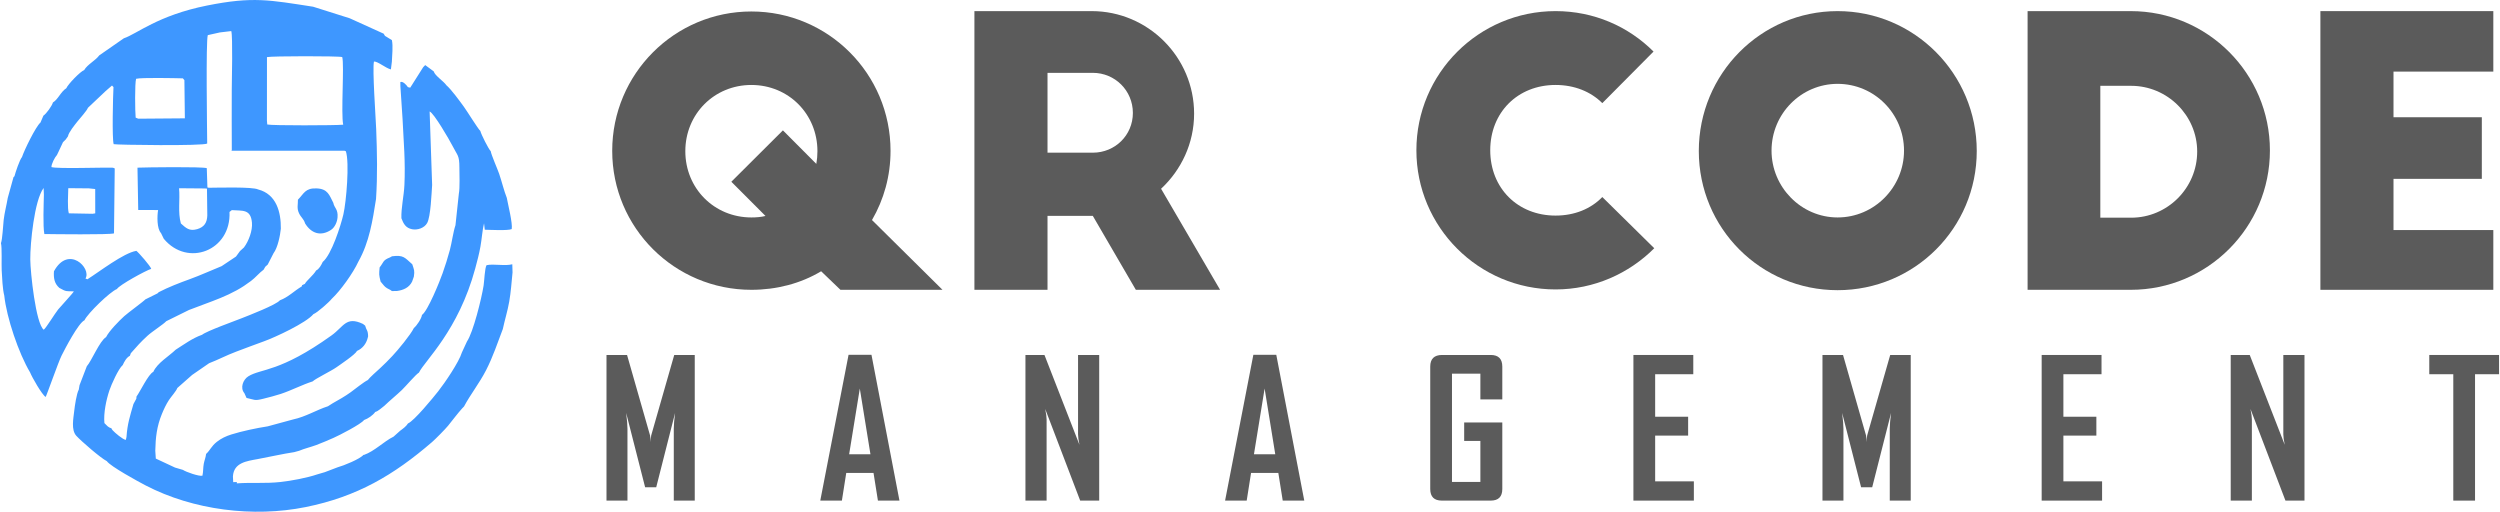
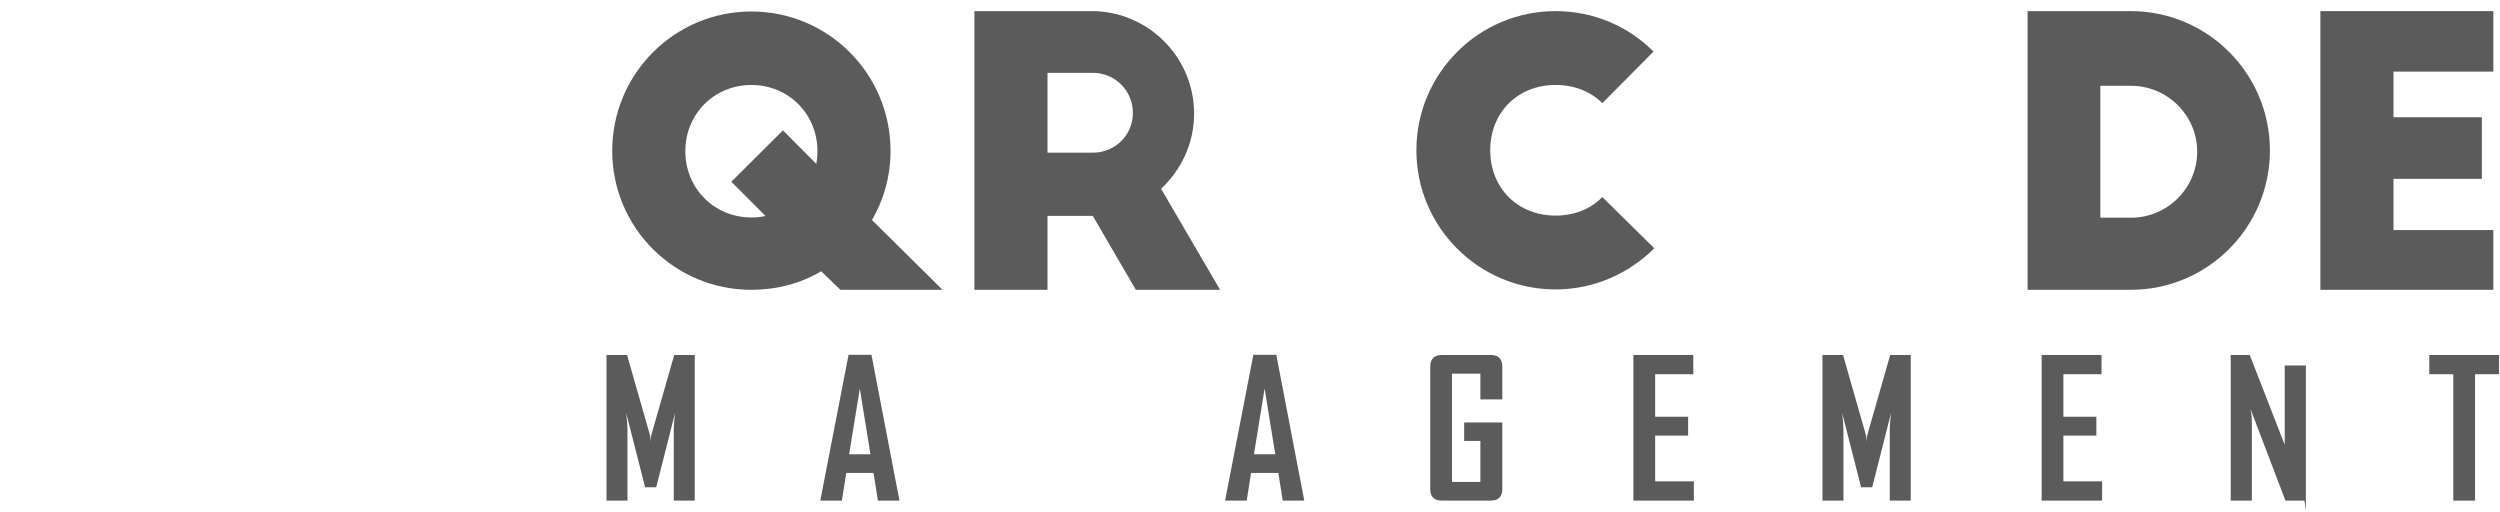
<svg xmlns="http://www.w3.org/2000/svg" xml:space="preserve" width="2858px" height="585px" version="1.1" style="shape-rendering:geometricPrecision; text-rendering:geometricPrecision; image-rendering:optimizeQuality; fill-rule:evenodd; clip-rule:evenodd" viewBox="0 0 2013.44 412.44">
  <defs>
    <style type="text/css">
   
    .fil0 {fill:#3E97FF}
    .fil1 {fill:#5B5B5B;fill-rule:nonzero}
   
  </style>
  </defs>
  <g id="Layer_x0020_1">
-     <path class="fil0" d="M327.99 70.22c-1.19,-1.78 -4,-4.92 -6.08,-4.1l0.04 3.38c1.25,17.75 2.36,35.06 3.15,52.84 0.39,8.83 0.51,17.94 0.09,26.76 -0.41,8.84 -2.71,18.46 -2.43,26.78 1.67,4.46 3.49,7.89 8.67,8.89 4.38,0.84 9.86,-1.02 12.08,-5.01 2.88,-5.17 3.53,-23.98 4.02,-30.65l-2.02 -59.27c3.36,1.14 16.06,23.06 18.27,27.43 4.22,8.36 5.71,7.58 5.72,17.76 0.01,5.15 0.49,16.6 -0.45,21.13l-2.71 25.36c-1.89,5.58 -2.89,13.89 -4.54,20.03 -1.75,6.51 -3.64,12.42 -5.87,18.77 -2.25,6.41 -11.84,30.19 -16.59,33.51 -0.39,2.96 -4.15,8.6 -6.53,10.56 -2.66,5.47 -13.04,18 -17.38,22.56 -2.97,3.13 -6.75,7.05 -9.88,9.84 -1.82,1.62 -8.92,8 -9.85,9.52 -3.09,1.41 -10.49,7.41 -13.8,9.8 -4.61,3.33 -9.61,6.14 -14.53,8.91l-3.8 2.41c-9.51,3.07 -17.7,8.39 -28.17,10.65l-20.44 5.55c-8.83,1.34 -20.85,3.9 -29.34,6.56 -4.18,1.31 -8.2,3.19 -11.64,5.93 -4.62,3.68 -5.26,6.69 -8.64,9.74 -0.28,2.75 -1.34,5.12 -1.88,7.94 -0.61,3.18 -0.34,6.57 -1.09,9.62 -2.88,0.59 -13.04,-2.95 -15.75,-4.73l-6.33 -1.85 -15.48 -7.24 -0.42 -6.32c0.21,-10.65 1.23,-19.69 5.31,-29.61 1.59,-3.87 3.38,-7.72 5.67,-11.23 1.69,-2.6 6.02,-7.39 6.78,-9.73l11.95 -10.54 13.66 -9.43c7.2,-2.75 14.12,-6.45 21.65,-9.26 7.49,-2.8 15.09,-5.72 22.6,-8.41 9.16,-3.3 33.95,-14.82 39.84,-21.91 2.94,-1.02 12.74,-9.73 14.76,-12.34 7.13,-6.65 17.33,-20.93 21.47,-30 8.81,-15.6 11.48,-33.07 14.22,-50.44 1.25,-19.14 0.87,-37.21 0.13,-56.33 -0.37,-9.27 -3.18,-48.53 -1.79,-54.49 3.23,-0.11 9.42,5.37 13.65,6.37l0.77 -6.15c0.2,-5.21 1.06,-12.52 0.03,-17.45l-5.6 -3.44 -1.02 -1.75 -27.4 -12.43 -29.48 -9.31c-35.13,-5.38 -48.31,-8.4 -85.51,-0.95 -39.79,7.98 -56.47,22.89 -67.05,26.41l-19.8 13.76c-3.16,4.27 -9.52,7.28 -12.15,11.84 -3.2,1.19 -13.07,11.43 -14.42,14.66 -4.49,2.83 -6.63,9.01 -10.78,11.46 -0.76,2.78 -5.26,9.04 -7.66,10.63l-2.38 5.55c-3.84,3.27 -13.15,22.44 -14.88,27.81 -1.81,1.99 -5.35,12.5 -6.08,15.5l-0.77 0.71 -4.63 16.74c-1,5.98 -2.57,11.63 -3.29,17.75 -0.49,4.25 -0.98,15.6 -2.19,18.69 0.96,3.43 0.33,17.06 0.6,22.01 0.31,5.58 0.69,15.01 2.07,20.23 1.88,17.82 11.61,46.56 20.81,61.94 1.47,3.76 9.54,17.96 12.54,19.79 0.67,-0.78 10.24,-28.13 12.81,-33.28 2.79,-5.58 13.56,-26.29 18.48,-28.53 2.56,-5.52 20.5,-22.95 26.19,-25.2 1.81,-3.19 23.32,-14.94 27.61,-16.24 -0.45,-2.06 -10.01,-13.04 -11.97,-14.51 -10.31,1.64 -30.16,17.1 -39.5,22.93l-1.51 -0.65c5.06,-8.3 -13.72,-27.26 -25.42,-5.82 -0.35,5.25 0.2,9.75 4.33,13.39 5.72,3.18 5.28,2.66 11.68,2.77 -0.11,0.97 -10.8,12.34 -12.6,14.59 -2.76,3.46 -9.4,14.47 -11.63,16.37 -6.43,-4.85 -10.77,-46.21 -10.86,-56.75 -0.1,-12.73 3.26,-47.49 10.75,-57.5l0.22 5.47c-0.15,7.34 -0.87,25.38 0.38,31.68l-0.37 -0.04c7.43,0.13 52.85,0.68 56.5,-0.53l0.59 -52.35 -1.43 -0.57c-8.76,-0.32 -44.54,1.03 -49.58,-0.49 -0.11,-2.42 2.72,-7.92 4.45,-9.76l1.12 -2.32 3.73 -7.99 2.16 -2.12 1.83 -2.57c0.58,-3.28 5.41,-9.12 7.63,-11.96 1.88,-2.39 7.83,-8.93 8.48,-11.06l14.34 -13.56 5.07 -4.4 1.2 1.25c-0.4,6.97 -1.26,41.52 0.15,46 1.78,0.63 72.44,1.58 75.38,-0.5 -0.08,-11.17 -1.13,-82.59 0.48,-87.37l9.75 -2.18 9.18 -1.09c1.3,4.27 0.46,39.97 0.39,47.28 -0.13,16.18 0.02,32.43 0.03,48.61l-0.29 0.54 91.18 0.03 1.05 0.42c3.01,9.1 0.34,40.68 -2.01,50.87 -2.12,9.14 -9.58,32.51 -16.66,38.32 -1.11,2.44 -2.88,5.73 -5.29,6.87 -2.49,4.17 -7.68,8.05 -9.11,10.82l-2.19 1.01 -0.31 1.03c-5.98,3.49 -10.77,8.64 -17.6,11.19 -3.17,3.74 -25.06,12.18 -30.74,14.42 -5.74,2.26 -28.57,10.49 -31.97,13.35 -7.96,2.83 -14.25,7.61 -21.28,12.04 -5.58,5.4 -14.83,10.68 -18.04,17.85 -4.05,1.91 -10.52,15.8 -13.56,19.92l-0.13 1.72 -2.34 4.34c-2.85,10.01 -4.87,15.87 -5.6,26.61l-0.53 2.26c-2.36,-0.21 -8.82,-5.76 -10.59,-7.71 -0.95,-1.04 -0.54,-0.79 -0.95,-1.59 -2.99,-0.93 -3.51,-2.15 -5.72,-4.24 -0.78,-8.02 1.45,-18.69 4.02,-26.35 1.54,-4.6 7.27,-17.52 10.74,-20.41 1.29,-2.81 3.01,-6.05 5.78,-7.49l0.75 -2.05c5.03,-5.71 7.78,-8.89 13.43,-14.08 3.74,-3.44 12.86,-9.23 15.14,-11.75l18.32 -9.05 12.19 -4.59c9.16,-3.39 17.61,-6.53 26.18,-11.23 4.34,-2.37 7.61,-4.6 11.54,-7.51 3.63,-2.69 6.8,-6.7 10.25,-9.16l1.32 -2.34 1.97 -1.77 4.69 -9.15c3.35,-4.4 5.33,-14.2 5.88,-19.73 0.18,-13.44 -3.6,-27.86 -18.31,-31.66 -4.48,-2.24 -32.06,-1.42 -39.77,-1.37l-1.1 -0.25 -0.51 -15.56c-4.35,-1.25 -48.39,-0.69 -55.86,-0.38l0.6 34.1 16.03 0.06c-0.82,4.61 -1.09,14.99 2.35,18.59l2.21 4.55c19.19,23.15 54.42,9.61 52.98,-21.61l1.87 -1.47c8.39,0.7 15.22,-1.15 16.22,10.08 0.57,6.4 -2.62,14.93 -6.44,20.01l-3.2 2.91 -3.22 4.42 -11.57 7.73c-8.72,3.5 -16.76,7.27 -25.78,10.53 -8.15,2.94 -17.27,6.47 -24.93,10.45l-0.96 0.96 -9.85 4.88c-0.87,1.19 -14.18,10.96 -16.95,13.47 -4.22,3.82 -12.23,11.99 -14.68,16.92 -5.18,3.06 -11.7,19.25 -15.52,23.48l-5.87 15.27 -0.59 3.52c-1.82,3.29 -3.24,13.19 -3.68,17.21 -0.66,6.04 -2.64,15.28 1.67,20.04 3.8,4.21 19.73,18.03 24.61,20.45 2.84,4.22 25.63,16.63 31.24,19.55 38.5,19.99 86.86,25.96 129.01,17.46 41.43,-8.37 70.82,-25.65 101.88,-52.41 2.64,-2.28 10.74,-10.47 12.9,-13.14 3.51,-4.33 7.77,-10.03 11.41,-14.04l1.46 -1.51c5.12,-9.66 12.37,-18.7 17.76,-29.21 5.64,-11.01 9.12,-21.74 13.5,-33.19 1.59,-7.46 3.8,-14.33 5.16,-22.08 1.39,-7.93 1.85,-15.58 2.67,-23.54l-0.19 -6.57c-6.06,1.58 -14.83,-0.53 -20.74,0.72 -1.47,2.28 -1.82,12.81 -2.39,16.42 -1.65,10.51 -8.41,37.81 -13.41,45.09l-4.08 8.82c-2.35,7.79 -13.79,24.59 -19.13,31.35 -4.17,5.29 -19.29,23.75 -24.33,25.89 -1.46,2.4 -4.03,4.2 -6.31,5.88l-5.33 4.77c-7.81,3.81 -15.17,11.67 -23.95,14.76l-0.19 -0.18c-2.94,3.51 -16.23,8.85 -20.94,10.11l-10.32 3.93 -6.1 1.79c-8.23,2.8 -20.9,5.18 -29.58,6.13 -12.46,1.37 -23.61,0.25 -35.23,1.11l0 -1.09 -2.92 0.09 -0.23 -4.61c0.66,-11.1 11.01,-12.32 19.98,-13.98 9.59,-1.77 19.99,-4.17 29.46,-5.6l3.93 -1.08c4.26,-1.81 9.32,-2.97 13.75,-4.61 4.76,-1.76 9.27,-3.77 13.93,-5.78 4.46,-1.93 22.35,-11.13 24.64,-14.4 3.1,-1.04 7.16,-3.81 9.02,-6.51 2.47,-0.59 5.07,-3.32 7.33,-4.93 4.52,-4.36 9.59,-8.42 14.13,-12.75 3.07,-2.93 11.26,-12.61 13.77,-14.04 4.66,-9.6 31.77,-33.67 45.37,-83.93 1.62,-5.99 3.06,-11.44 4.18,-17.58 1.05,-5.72 1.59,-13.63 2.91,-18.82l0.6 5.18c4.47,0.08 18.41,0.88 21.71,-0.51 0.84,-4.6 -2.97,-19.74 -3.99,-25.24 -2.15,-5.3 -4.13,-13.46 -6.15,-19.35 -1.3,-3.81 -6.48,-15.52 -6.76,-18.16 -1.83,-1.81 -7.74,-13.56 -8.38,-16.31 -1.9,-1.72 -10.58,-15.82 -13.26,-19.51 -3.36,-4.62 -10.17,-14 -14.2,-17.44 -2.11,-3.19 -9.29,-7.71 -10.11,-11.09l-6.89 -5.09 -1.65 1.74 -10.41 16.46 -1.87 -0.42zm-251.99 101.74l-2.18 0.34 -19.11 -0.36c-1.25,-4.11 -0.55,-15.42 -0.44,-20.28l16.6 0.15 5.1 0.54 0.03 19.61zm90.32 1.63c-0.16,5.78 -2.42,9.41 -8.12,11.09 -6.36,1.87 -9.06,-0.9 -13.18,-4.57 -2.54,-9.05 -0.59,-19.04 -1.45,-28.39l20.66 0.17 1.83 0.15 0.26 21.55zm120.68 109.23c4.42,-1.9 7.41,-5.79 8.59,-10.41l0.34 -1.37c-0.12,-5.18 -1.34,-4.59 -2.4,-8.6l-1.78 -1.38c-13.63,-6.45 -15.42,2.19 -25.32,9.29 -41.82,29.98 -56.7,26.52 -67.05,32.95 -4.27,2.65 -6.79,9.41 -3.18,13.56l1.74 3.86c6.89,1.44 5.96,2.57 13.82,0.58 4.48,-1.14 9.41,-2.36 13.77,-3.81 8.76,-2.91 17.54,-7.53 25.68,-10.08 2.32,-2.27 14.86,-8.33 19.14,-11.35 3.45,-2.45 15.11,-10.2 16.65,-13.24zm44.4 -55.88l1.4 -3.98c0.75,-4.92 0.17,-5.49 -1.27,-9.96 -6.1,-5.3 -6.86,-7.65 -16.33,-6.44l-1.61 0.9c-6.06,2.33 -5,3.9 -8.39,8.09 -0.51,5.73 -0.58,5.81 0.81,11.42 1.27,1.32 2.25,2.96 3.69,4.23 2.01,1.79 3.33,1.67 5.44,3.39l4.08 -0.07c5.19,-0.7 9.79,-2.73 12.18,-7.58zm-92.04 -65.98c0.09,4.09 -1.03,6.75 0.84,10.82 1.63,3.56 3.82,4.48 4.96,8.33 4.9,7.91 12.43,10.68 20.82,5.22 3.13,-2.04 5.04,-6.46 5.32,-10.17 0.53,-6.72 -2.72,-7.56 -3.39,-11.63 -3.24,-6.27 -4.44,-11.33 -13.49,-11.69 -9.2,-0.36 -10.1,4.1 -15.06,9.12zm-24.98 -63.74l0.03 -51.19c3.76,-0.91 57.75,-0.95 60.67,-0.04 1.74,6.37 -1.13,45.65 0.78,54.51 -5.94,0.63 -57.66,0.79 -61.22,-0.17l-0.26 -3.11zm-67.76 -34.07l0.01 0.01 1.23 1.43 0.37 30.78 -37.54 0.3 -2.11 -0.86c-0.5,-4.66 -0.76,-27.72 0.35,-31.3 4.11,-1.11 31.55,-0.52 37.69,-0.36z" />
    <g id="_1527339760">
      <path class="fil1" d="M758.88 233.58l-56.83 -56.23c9.57,-16.5 14.95,-35.39 14.95,-55.78 0,-62.07 -50.24,-112.32 -112.16,-112.32 -61.91,0 -112.16,50.25 -112.16,112.32 0,62.06 50.25,112.01 112.16,112.01 20.34,0 39.78,-5.08 56.23,-14.95l15.56 14.95 82.25 0zm-207.28 -111.71c0,-30.01 23.33,-53.39 53.24,-53.39 29.91,0 53.24,23.38 53.24,53.39 0,3.59 -0.3,6.88 -0.9,10.22l-26.92 -27.02 -41.57 41.42 27.52 27.57c-3.59,0.9 -7.48,1.2 -11.37,1.2 -29.91,0 -53.24,-23.38 -53.24,-53.39z" />
      <path id="_1" class="fil1" d="M982.61 233.58l-47.56 -81.45c16.15,-15.01 26.62,-36.55 26.62,-60.52 0,-45.52 -37.09,-82.65 -82.55,-82.65l-94.52 0 0 224.62 58.92 0 0 -59.62 36.49 0 34.7 59.62 67.9 0zm-139.09 -174.87l36.49 0c17.95,0 32.31,14.35 32.31,32.3 0,17.99 -14.36,32.05 -32.31,32.05l-36.49 0 0 -64.35z" />
      <path id="_2" class="fil1" d="M1331.96 41.56c-20.34,-20.34 -48.16,-32.6 -78.97,-32.6 -61.91,0 -112.16,50.24 -112.16,112.16 0,61.91 50.25,112.16 112.16,112.16 31.11,0 59.22,-12.86 79.56,-33.2l-41.87 -41.27c-9.27,9.57 -22.43,14.95 -37.69,14.95 -30.51,0 -52.64,-22.13 -52.64,-52.64 0,-30.51 22.13,-52.64 52.64,-52.64 15.26,0 28.42,5.38 37.69,14.65l41.28 -41.57z" />
-       <path id="_3" class="fil1" d="M1368.45 121.72c0,62.21 49.95,112.16 111.86,112.16 61.91,0 112.16,-49.95 112.16,-112.16 0,-62.22 -50.25,-112.76 -112.16,-112.76 -61.91,0 -111.86,50.54 -111.86,112.76zm165.4 -0.3c0,29.46 -23.93,53.84 -53.54,53.84 -29.31,0 -53.24,-24.38 -53.24,-53.84 0,-29.81 23.93,-53.84 53.24,-53.84 29.61,0 53.54,24.03 53.54,53.84z" />
      <path id="_4" class="fil1" d="M1633.45 233.58l83.15 0c61.91,0 112.16,-50.35 112.16,-112.31 0,-61.97 -50.25,-112.31 -112.16,-112.31l-83.15 0 0 224.62zm58.62 -164.41l24.83 0c29.31,0 53.24,23.93 53.24,53 0,29.36 -23.93,53.29 -53.24,53.29l-24.83 0 0 -106.29z" />
      <polygon id="_5" class="fil1" points="1869.44,233.58 2008.82,233.58 2008.82,185.42 1928.36,185.42 1928.36,144.15 1999.55,144.15 1999.55,94.5 1928.36,94.5 1928.36,57.71 2008.82,57.71 2008.82,8.96 1869.44,8.96 " />
      <path class="fil1" d="M559.2 403.48l-16.9 0 0 -57.92c0,-3.05 0.36,-7.3 1.05,-12.76l-15.21 59.93 -8.94 0 -15.29 -59.93c0.69,5.56 1.05,9.81 1.05,12.76l0 57.92 -16.9 0 0 -117.38 16.57 0 18.54 64.86c0.2,0.69 0.36,2.48 0.46,5.33 0,-1.26 0.15,-3.03 0.46,-5.33l18.57 -64.86 16.54 0 0 117.38z" />
      <path id="_1_0" class="fil1" d="M724.19 403.48l-17.36 0 -3.54 -22.28 -21.99 0 -3.51 22.28 -17.36 0 0 -0.31 22.74 -117.23 18.46 0 22.56 117.54zm-23.38 -37.33l-8.58 -52.99 -8.6 52.99 17.18 0z" />
-       <path id="_2_1" class="fil1" d="M885.18 403.48l-15.33 0 -28.2 -73.88c0.75,3.59 1.13,6.43 1.13,8.48l0 65.4 -17.05 0 0 -117.38 15.33 0 28.2 72.39c-0.75,-3.61 -1.13,-6.43 -1.13,-8.48l0 -63.91 17.05 0 0 117.38z" />
      <path id="_3_2" class="fil1" d="M1050.46 403.48l-17.36 0 -3.54 -22.28 -21.99 0 -3.51 22.28 -17.36 0 0 -0.31 22.73 -117.23 18.47 0 22.56 117.54zm-23.38 -37.33l-8.58 -52.99 -8.6 52.99 17.18 0z" />
      <path id="_4_3" class="fil1" d="M1210.07 394.19c-0.02,6.17 -3.12,9.26 -9.29,9.29l-39.49 0c-6.17,-0.03 -9.27,-3.12 -9.3,-9.29l0 -98.8c0.03,-6.17 3.2,-9.27 9.53,-9.29l39.26 0c6.17,0.02 9.27,3.12 9.29,9.29l0 26.51 -17.67 0 0 -20.75 -22.89 0 0 87.27 22.89 0 0 -33.03 -13.06 0 0 -14.9 30.73 0 0 53.7z" />
      <polygon id="_5_4" class="fil1" points="1364.46,403.48 1315.75,403.48 1315.75,286.1 1364,286.1 1364,301.62 1333.27,301.62 1333.27,335.88 1359.85,335.88 1359.85,351.09 1333.27,351.09 1333.27,387.96 1364.46,387.96 " />
      <path id="_6" class="fil1" d="M1539.26 403.48l-16.9 0 0 -57.92c0,-3.05 0.36,-7.3 1.05,-12.76l-15.21 59.93 -8.94 0 -15.29 -59.93c0.69,5.56 1.05,9.81 1.05,12.76l0 57.92 -16.9 0 0 -117.38 16.57 0 18.54 64.86c0.2,0.69 0.36,2.48 0.46,5.33 0,-1.26 0.15,-3.03 0.46,-5.33l18.57 -64.86 16.54 0 0 117.38z" />
      <polygon id="_7" class="fil1" points="1693.49,403.48 1644.79,403.48 1644.79,286.1 1693.03,286.1 1693.03,301.62 1662.3,301.62 1662.3,335.88 1688.88,335.88 1688.88,351.09 1662.3,351.09 1662.3,387.96 1693.49,387.96 " />
-       <path id="_8" class="fil1" d="M1856.62 403.48l-15.34 0 -28.2 -73.88c0.75,3.59 1.13,6.43 1.13,8.48l0 65.4 -17.05 0 0 -117.38 15.33 0 28.2 72.39c-0.74,-3.61 -1.13,-6.43 -1.13,-8.48l0 -63.91 17.06 0 0 117.38z" />
+       <path id="_8" class="fil1" d="M1856.62 403.48l-15.34 0 -28.2 -73.88c0.75,3.59 1.13,6.43 1.13,8.48l0 65.4 -17.05 0 0 -117.38 15.33 0 28.2 72.39l0 -63.91 17.06 0 0 117.38z" />
      <polygon id="_9" class="fil1" points="2013.44,301.62 1994.08,301.62 1994.08,403.48 1976.56,403.48 1976.56,301.62 1957.2,301.62 1957.2,286.1 2013.44,286.1 " />
    </g>
  </g>
</svg>